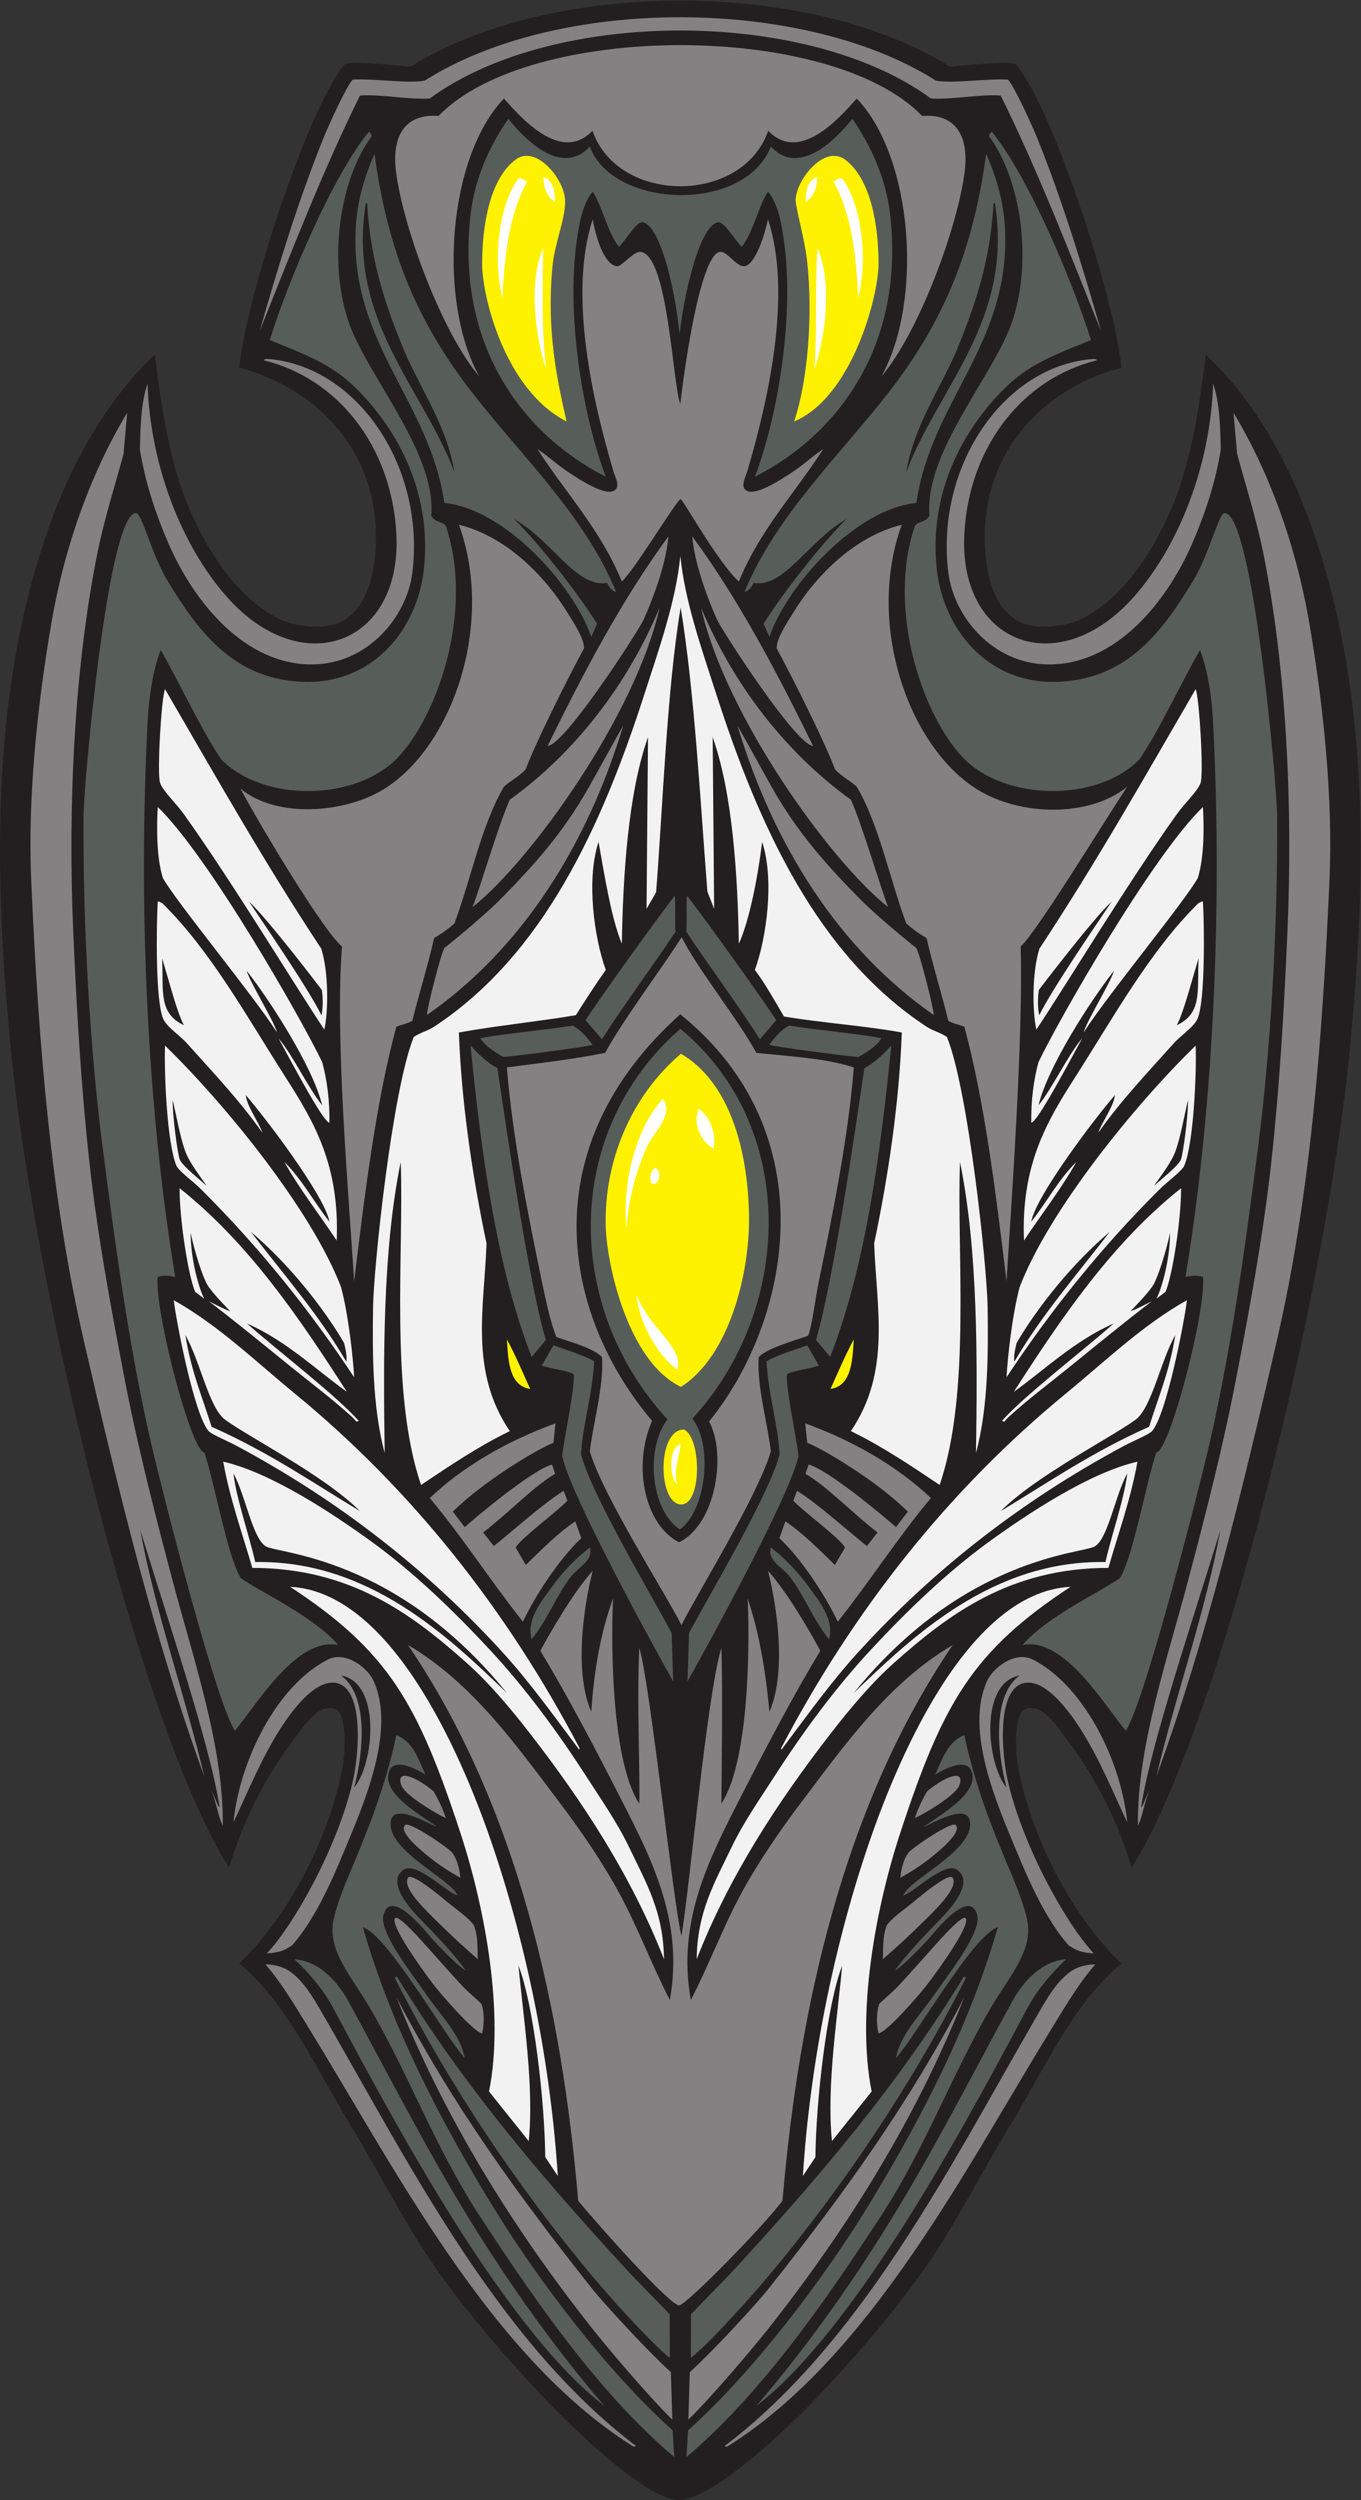
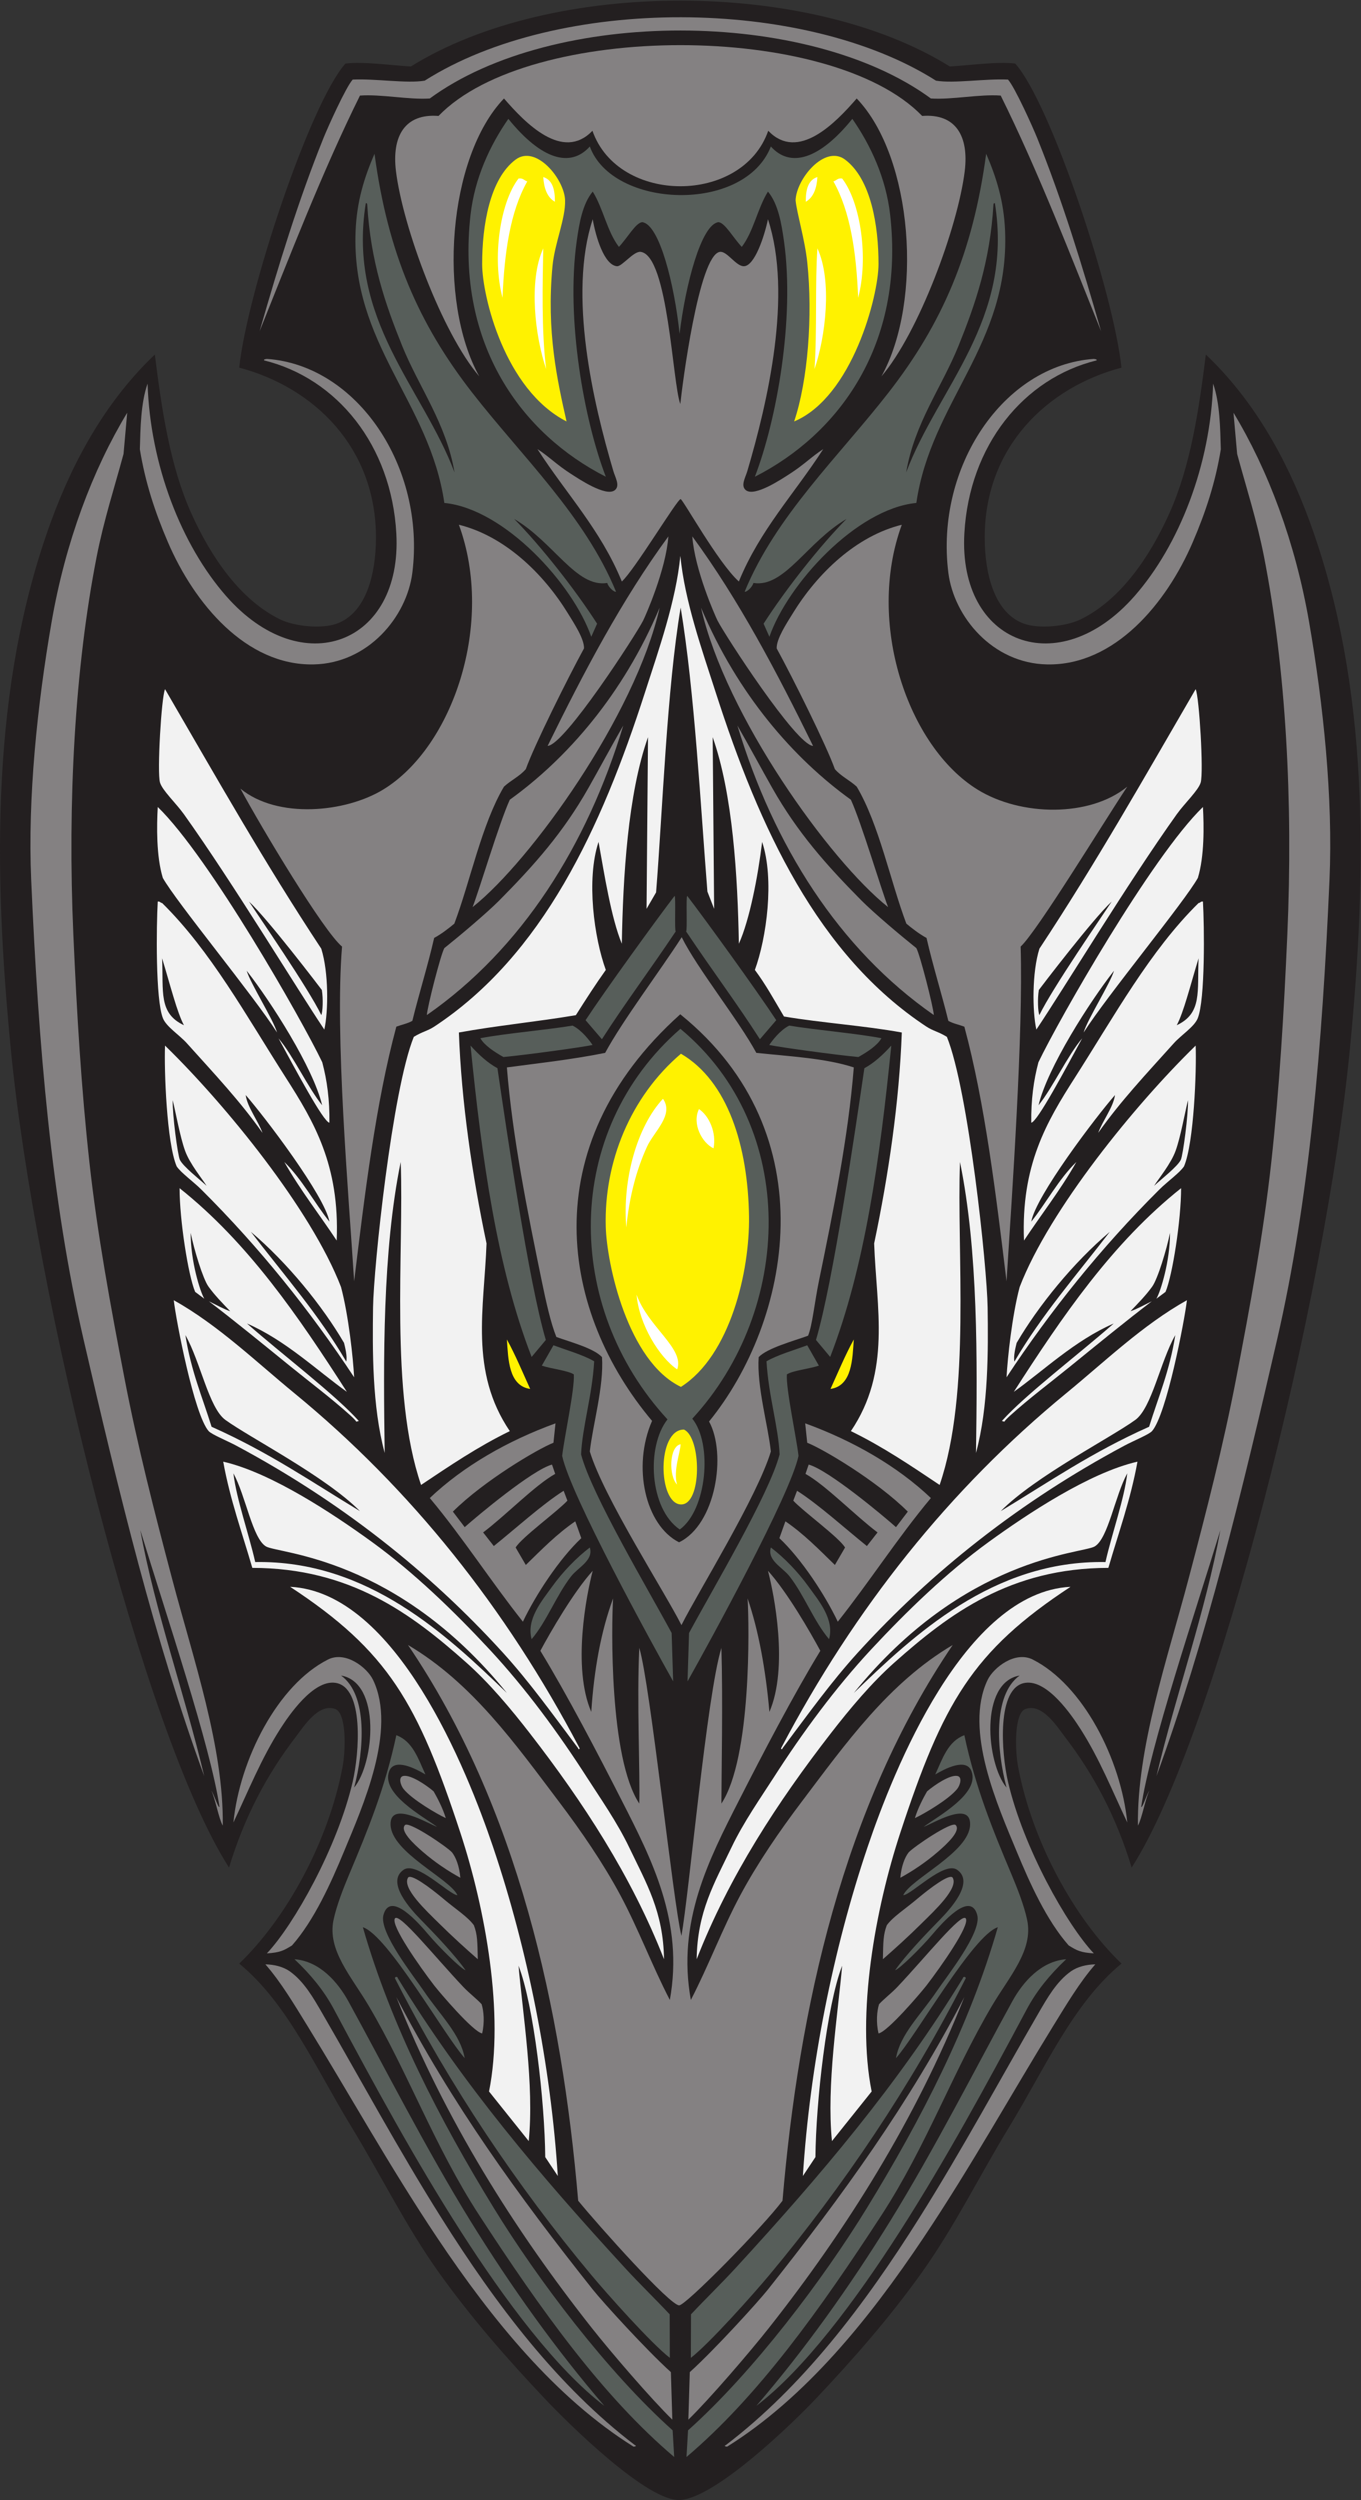
<svg xmlns="http://www.w3.org/2000/svg" viewBox="0 0 448.947 824.627" height="824.627" width="448.947" xml:space="preserve" id="svg2" version="1.1">
  <rect x="0" y="0" width="448.947" height="824.627" fill="#333333" stroke="none" />
  <defs id="defs6" />
  <g transform="matrix(1.333,0,0,-1.333,0,824.627)" id="g10">
    <g transform="scale(0.1)" id="g12">
      <path id="path14" style="fill:#231f20;fill-opacity:1;fill-rule:evenodd;stroke:none" d="m 1347.97,250.938 c -92.13,97.585 -181.31,198.847 -262.8,313.203 -80.64,113.156 -142.807,240.07 -215.998,360 -87.024,142.589 -157.785,305.359 -277.199,403.199 117.91,113.49 220.808,302.6 255.601,486 7.953,41.95 10.258,133.82 -18.004,144 -41.902,15.1 -78.64,-44.25 -97.195,-68.41 -73,-95 -128.051,-200.01 -165.602,-323.99 C 355.781,1893.6 86.41,2974.77 26.633,3591.18 c -42.988,443.29 -49.277,897.29 99.601,1304.58 59.856,163.75 143.129,304.96 256.942,413.18 16.898,-135.62 37.453,-275.37 90,-392.4 49.953,-111.31 122.57,-215.18 219.597,-262.8 36.641,-17.98 103.872,-23.97 140.403,-10.8 72.246,26.06 96.996,120.99 97.191,212.4 0.488,224.41 -154.394,372.51 -338.394,421.2 19.496,184.98 174.652,653.12 262.797,752.4 43.843,5.61 115.972,-4.7 162,-7.2 350.01,218.12 986.3,216.44 1333.62,0 46.04,2.5 118.16,12.81 161.99,7.2 88.15,-99.28 243.3,-567.42 262.82,-752.4 -184.01,-48.69 -338.89,-196.79 -338.4,-421.2 0.19,-91.41 24.94,-186.34 97.18,-212.4 36.53,-13.17 103.77,-7.18 140.41,10.8 97.02,47.62 169.63,151.49 219.59,262.8 52.54,117.03 73.11,256.78 90,392.4 113.81,-108.22 197.09,-249.43 256.94,-413.18 148.88,-407.29 142.6,-861.29 99.61,-1304.58 -59.79,-616.41 -329.14,-1697.58 -540.14,-2026.24 -37.56,123.98 -92.62,228.99 -165.6,323.99 -18.56,24.16 -55.3,83.51 -97.19,68.41 -28.26,-10.18 -25.96,-102.05 -18.01,-144 34.79,-183.4 137.68,-372.51 255.61,-486 -119.42,-97.84 -190.18,-260.61 -277.21,-403.199 -73.2,-119.93 -135.35,-246.844 -216,-360 C 2200.51,449.785 2111.33,348.523 2019.2,250.938 1964.04,192.527 1773.55,7.02 1683.88,0 1603.42,-6.25 1405.19,190.332 1347.97,250.938 v 0" />
      <path id="path16" style="fill:#575e5a;fill-opacity:1;fill-rule:evenodd;stroke:none" d="m 1683.75,3640.44 c -291.37,-253.95 -288.85,-687.9 -31.97,-966.48 -52.83,-67.23 -45.04,-220.97 30.38,-272.45 67.12,48.78 81.71,211.58 30.98,274.22 248.6,269.6 265,720.15 -29.39,964.71 v 0" />
      <path id="path18" style="fill:#fff200;fill-opacity:1;fill-rule:evenodd;stroke:none" d="m 1692.41,2648.83 c -67.24,-0.18 -64.58,-182.82 -7.8,-185.31 53.14,-2.34 51.37,166.1 7.8,185.31 v 0" />
      <path id="path20" style="fill:#fff200;fill-opacity:1;fill-rule:evenodd;stroke:none" d="m 1685.05,3578.8 c 116.04,-67.63 165.89,-228.54 168.47,-402.4 1.99,-135.2 -46.06,-344.17 -168.47,-422.01 -131.75,63.04 -183.55,303.94 -186.05,396.48 -4.3,159.61 60.44,320.88 186.05,427.93 v 0" />
      <path id="path22" style="fill:#848182;fill-opacity:1;fill-rule:evenodd;stroke:none" d="m 1686.28,1395.98 c -20.19,79.8 -77.51,625.59 -104.31,712.56 -6.27,-130.52 2.14,-310.04 0,-385.2 -74.65,112.95 -68.85,440.81 -64.8,507.6 -30,-81.6 -47.15,-176.06 -54,-280.8 -47.54,110.15 -11.74,291.15 3.6,349.2 -47.75,-52.82 -104.47,-151.29 -129.6,-198 66.6,-109.18 142.55,-254.92 201.6,-370.8 73.75,-144.73 154,-300.11 118.8,-493.2 -44.41,85.87 -77.65,175.7 -122.4,259.2 -42.96,80.16 -97.87,159.85 -151.2,230.4 -108.51,143.55 -215.45,294.99 -374.4,388.8 271.33,-399.57 381.14,-901.51 421.2,-1375.205 51.81,-63.183 228.53,-260.937 250.21,-258.855 17.83,1.726 205.43,192.332 255.41,258.855 40.06,473.695 149.86,975.635 421.21,1375.205 -158.97,-93.81 -265.9,-245.25 -374.42,-388.8 -53.32,-70.55 -108.22,-150.24 -151.19,-230.4 -44.74,-83.5 -77.99,-173.33 -122.4,-259.2 -35.2,193.09 45.06,348.47 118.81,493.2 59.04,115.88 135,261.62 201.6,370.8 -25.14,46.71 -81.86,145.18 -129.61,198 15.33,-58.05 51.13,-239.05 3.59,-349.2 -9.18,104.74 -26.89,201.68 -53.98,280.8 4.04,-66.79 9.84,-394.65 -64.8,-507.6 0.13,75.16 3.88,254.68 0,385.2 -36.31,-117.84 -79.75,-606.22 -98.92,-712.56 v 0" />
      <path id="path24" style="fill:#575e5a;fill-opacity:1;fill-rule:evenodd;stroke:none" d="m 1459.57,5823.74 c -47.66,-53.17 -119.58,-33.03 -201.6,68.4 -45.21,-64.94 -83.27,-146.23 -93.6,-237.6 -36.25,-320.5 126.52,-542.18 334.8,-648 -53.76,139.49 -99.14,390.3 -72,583.2 6.07,43.19 14.15,91.79 39.6,122.4 25.83,-41.38 35.61,-98.78 64.8,-136.8 21.15,22.37 41.69,59.8 57.6,61.2 43.12,-5.33 79.99,-156.18 92.53,-276.23 14.49,120.73 53.5,270.95 96.29,276.23 15.92,-1.4 36.44,-38.83 57.6,-61.2 29.2,38.02 38.98,95.42 64.8,136.8 25.45,-30.61 33.54,-79.21 39.61,-122.4 27.13,-192.9 -18.24,-443.71 -72.01,-583.2 208.28,105.82 371.05,327.5 334.8,648 -10.33,91.37 -48.4,172.66 -93.59,237.6 -82.03,-101.43 -153.95,-121.57 -201.6,-68.4 -65.49,-166.91 -392.29,-153.61 -448.03,0 v 0" />
      <path id="path26" style="fill:#fff200;fill-opacity:1;fill-rule:evenodd;stroke:none" d="m 1965.2,5143.34 c 143.92,60.52 208.59,310.6 208.78,388.8 0.26,95.3 -18.53,211.22 -82.79,259.2 -50.39,37.63 -120.88,-48.2 -122.4,-100.8 2.85,-31.08 23.03,-97.08 28.94,-154.03 13.72,-131.73 1.66,-291.36 -32.53,-393.17 z m -563.23,0 c -153.55,78.75 -208.61,310.61 -208.8,388.8 -0.24,95.3 18.55,211.22 82.8,259.2 50.39,37.63 120.87,-48.2 122.4,-100.8 1.32,-45.66 -25.76,-105.77 -31.14,-162.78 -15.32,-162.55 11.88,-282.61 34.74,-384.42 v 0" />
      <path id="path28" style="fill:#f2f2f2;fill-opacity:1;fill-rule:evenodd;stroke:none" d="m 1683.59,4810.63 c -10.9,-112.17 -53.98,-233.53 -87.22,-336.89 -108.44,-337.21 -253.4,-651.11 -522,-828 -15.6,-10.28 -29.78,-12.52 -50.4,-25.2 -53.361,-131.61 -99.458,-570.07 -100.802,-669.6 -1.43,-105.84 -2.344,-244.81 28.801,-360 -3.321,230.08 -5.559,498.86 39.597,720 8.43,-220.64 -27.968,-571.22 50.404,-799.2 70.45,47.15 140.49,94.71 219.6,133.2 -100.3,148.11 -63.33,304.34 -57.6,464.4 -35.44,168.74 -62.15,349.65 -68.4,522 93.34,17.06 195.02,26.85 289.45,42.83 24.84,39.19 48.67,76.31 74.15,111.97 -28.88,78.93 -48.79,223.74 -18,316.8 14.64,-81.62 31.26,-188.04 57.6,-252 2.93,166.1 14.84,369.96 64.8,511.2 l -3.61,-424.8 23.59,40.65 c 16.11,201.96 26.65,502.62 60.8,704.78 34.22,-204.84 50.01,-499.75 66.2,-702.8 l 16.64,-42.63 -3.6,424.8 c 49.96,-141.24 61.86,-345.1 64.81,-511.2 26.5,58.78 47.19,166.09 57.6,252 30.78,-93.06 10.88,-237.87 -18.01,-316.8 26.74,-35.66 48.79,-76.02 72.01,-115.2 94.41,-15.98 198.26,-22.54 291.6,-39.6 -6.25,-172.35 -32.97,-353.26 -68.42,-522 5.75,-160.06 42.72,-316.29 -57.59,-464.4 79.12,-38.49 149.16,-86.05 219.61,-133.2 78.35,227.98 41.97,578.56 50.39,799.2 45.15,-221.14 42.93,-489.92 39.61,-720 31.13,115.19 30.21,254.16 28.78,360 -1.32,99.53 -47.44,537.99 -100.8,669.6 -20.62,12.68 -34.78,14.92 -50.39,25.2 -268.61,176.89 -413.57,490.79 -521.99,828 -33.24,103.36 -76.32,224.72 -87.21,336.89 v 0" />
      <path id="path30" style="fill:#ffffff;fill-opacity:1;fill-rule:evenodd;stroke:none" d="m 1640.57,3467.32 c 28.09,-39.73 -22.25,-80.84 -39.59,-118.8 -27.21,-59.6 -43.72,-125.54 -51.14,-199.61 -9.93,118.64 26.66,249.68 90.73,318.41 v 0" />
      <path id="path32" style="fill:#ffffff;fill-opacity:1;fill-rule:evenodd;stroke:none" d="m 1729.69,3441.9 c 25.47,-17.29 43.69,-58.47 35.99,-97.2 -28.36,13.5 -53.77,60.69 -35.99,97.2 v 0" />
      <path id="path34" style="fill:#ffffff;fill-opacity:1;fill-rule:evenodd;stroke:none" d="m 1575.24,2982.64 c 28.67,-80.25 119.19,-133.43 100.58,-184.96 -44.03,29.39 -94.5,111.62 -100.58,184.96 v 0" />
      <path id="path36" style="fill:#575e5a;fill-opacity:1;fill-rule:evenodd;stroke:none" d="m 1459.57,2356.94 c 9.75,-32.06 -28.89,-48.75 -46.8,-72 -36.42,-47.27 -59.72,-110.67 -97.2,-154.8 -13.61,49.37 25.49,94.89 50.4,129.59 26.49,36.92 60.98,72.54 93.6,97.21 v 0" />
-       <path id="path38" style="fill:#ffffff;fill-opacity:1;fill-rule:evenodd;stroke:none" d="m 1626.79,3292.94 c -13.26,13.19 -25.8,-29.9 -10.8,-36 11.55,-4.71 21.93,24.94 10.8,36 v 0" />
      <path id="path40" style="fill:#ffffff;fill-opacity:1;fill-rule:evenodd;stroke:none" d="m 1684.2,2612.44 c -28.26,-5.14 -29.72,-78.08 -8.79,-99.76 -9.9,34.75 8.48,80.31 8.79,99.76 v 0" />
      <path id="path42" style="fill:#575e5a;fill-opacity:1;fill-rule:evenodd;stroke:none" d="m 1907.6,2356.94 c -9.77,-32.06 28.88,-48.75 46.79,-72 36.43,-47.27 59.71,-110.67 97.21,-154.8 13.6,49.37 -25.51,94.89 -50.41,129.59 -26.48,36.92 -60.98,72.54 -93.59,97.21 v 0" />
      <path id="path44" style="fill:#848182;fill-opacity:1;fill-rule:evenodd;stroke:none" d="m 1686.96,3867.15 c -51.17,-79.97 -147.03,-207.21 -189.41,-286.21 -82.47,-16.71 -171.66,-26.42 -243.18,-36 13.36,-170.42 51.1,-357.84 86.4,-529.2 10.4,-50.5 22.22,-103.94 36,-137.8 34.15,-12.52 91.88,-27.4 112.95,-49.85 4.96,-72.81 -23.11,-168.18 -30.15,-233.55 34.45,-113.61 185.5,-347.63 226.76,-429.62 41.17,81.99 186.81,316.01 221.27,429.62 -7.05,65.37 -35.12,160.74 -30.16,233.55 21.06,22.45 88.11,40.43 122.25,52.96 10.68,26.09 16.31,84.19 26.7,134.69 35.29,171.36 73.04,358.78 86.4,529.2 -69.63,22.76 -157.59,27.2 -241.19,36 -42.4,79.04 -146.95,209.57 -184.64,286.21 z m -3.56,-190.73 c 366.83,-296.19 271.52,-761.58 71.25,-1007.68 44.06,-80.32 16.66,-255.08 -74.26,-298.9 -83.53,42.02 -116.37,187.09 -66.79,300.42 -223.76,265.84 -297.7,676.37 69.8,1006.16 v 0" />
      <path id="path46" style="fill:#fff200;fill-opacity:1;fill-rule:evenodd;stroke:none" d="m 2112.79,2871.74 c -21.27,-38.73 -38.83,-81.17 -57.59,-122.4 53.73,7.71 54.25,74.58 57.59,122.4 z m -858.42,0 c 21.27,-38.73 38.82,-81.17 57.6,-122.4 -53.74,7.71 -54.26,74.58 -57.6,122.4 v 0" />
      <path id="path48" style="fill:#848182;fill-opacity:1;fill-rule:evenodd;stroke:none" d="m 3001.99,5236.94 c -6.36,-201.04 -83.69,-399.37 -194.39,-525.6 -187.95,-214.3 -436.35,-118.64 -421.21,154.8 12.09,218.08 146.68,384.06 327.59,428.4 -0.09,3.5 -4.39,2.8 -7.18,3.6 -223.83,-15.64 -392.87,-267.62 -360,-529.2 13.69,-108.98 109.29,-224.39 244.78,-226.8 166.96,-2.97 294.98,151 360,302.4 32.37,75.32 56.19,148.42 69.47,229.89 -1.54,52.21 -2.05,113.49 -19.06,162.51 z M 2706.8,1352.54 c -66.9,70.89 -174.83,262.66 -212.41,424.8 -16.3,70.37 -29.02,234.86 43.21,244.8 54.74,7.54 114.57,-80.3 136.79,-115.2 47.15,-74.03 78.95,-154.04 115.2,-230.4 -15.82,156.64 -109.75,340.53 -234,403.19 -43.5,21.95 -96.94,-19.83 -111.61,-50.39 -59.43,-123.92 25.84,-313.29 72.02,-424.8 31.71,-76.61 73.39,-169.83 128.59,-232.32 20.74,-12.79 29.43,-17.47 62.21,-19.68 z m -216.02,410.4 c -50.06,60.24 -67.19,260.13 32.4,277.2 -66.89,-48.23 -56.85,-185.23 -32.4,-277.2 z M 1050.95,5986.63 c -44.7,-7.45 -121.102,5.38 -178.177,2.71 -17.113,-19.09 -61.168,-117.12 -72.007,-144 -62.551,-155.09 -111.118,-314.39 -158.391,-478.8 73.477,183.05 155.551,396.01 248.391,583.2 52.41,3.87 119.454,-10.56 172.804,-7.2 306.74,225.16 935.59,223.45 1240.02,0 53.34,-3.36 120.39,11.07 172.8,7.2 92.85,-187.19 174.92,-400.15 248.4,-583.2 -47.27,164.41 -95.84,323.71 -158.4,478.8 -10.84,26.88 -54.89,124.91 -72,144 -57.09,2.67 -133.49,-10.16 -178.18,-2.71 -326.78,207.51 -933.06,210.97 -1265.26,0 z M 2710.47,1325.51 c -22.11,-0.47 -44.36,-5.99 -60.43,-17.37 -35.31,-25.03 -58.44,-65.91 -80.06,-103.2 C 2476.33,1043.37 2381.31,867.098 2275,698.164 2140.2,483.926 1987.25,281.484 1796,135.742 c -5.55,-1.902 -0.24,-3.762 3.59,-3.605 191.43,119.855 348.07,311.054 485.62,516.711 117.62,175.84 221.27,362.262 320.79,523.692 32.81,53.25 66.3,109.55 104.47,152.97 z m -2053.775,0 c 22.106,-0.47 44.36,-5.99 60.418,-17.37 35.325,-25.03 58.446,-65.91 80.059,-103.2 93.648,-161.57 188.683,-337.842 294.988,-506.776 134.81,-214.238 287.76,-416.68 479.01,-562.422 5.54,-1.902 0.22,-3.762 -3.6,-3.605 -191.43,119.855 -348.07,311.054 -485.62,516.711 -117.618,175.84 -221.274,362.262 -320.782,523.692 -32.824,53.25 -66.305,109.55 -104.473,152.97 z m 3.676,27.03 c 66.879,70.89 174.82,262.66 212.402,424.8 16.305,70.37 29.024,234.86 -43.203,244.8 -54.761,7.54 -114.574,-80.3 -136.797,-115.2 -47.148,-74.03 -78.96,-154.04 -115.199,-230.4 15.821,156.64 109.746,340.53 233.996,403.19 43.504,21.95 96.942,-19.83 111.598,-50.39 59.434,-123.92 -25.84,-313.29 -72,-424.8 -31.715,-76.61 -73.41,-169.83 -128.594,-232.32 -20.75,-12.79 -29.445,-17.47 -62.203,-19.68 z m 215.996,410.4 c 50.074,60.24 67.207,260.13 -32.398,277.2 66.91,-48.23 56.867,-185.23 32.398,-277.2 z m -561.597,3402 -9.086,-102.06 c -21.641,-80.25 -48.633,-163.03 -66.512,-254.34 -53.879,-275.13 -72.164,-604.68 -57.602,-936 8.586,-195.34 19.582,-379.25 39.598,-561.6 19.902,-181.23 53.035,-359.03 86.406,-532.8 32.809,-170.85 75.461,-336.62 118.793,-500.4 52.844,-199.69 127.434,-415.8 124.879,-608.85 -9.281,15.11 -19.394,69.77 -28.199,86.18 6.008,-7.65 16.312,-42.1 20.176,-40.35 -22.2,150.8 -131.551,474.2 -196.051,685.42 36.519,-201.08 110.394,-407.03 158.183,-608.85 C 382.91,2126.02 293.281,2496 206.773,2871.74 126.926,3218.55 95.336,3596.11 77.172,4009.34 c -8.891,202.24 15.238,433.84 50.402,637.2 34.199,197.87 101.543,376.88 187.196,518.4 z m 2737.61,0 9.1,-102.06 c 21.65,-80.25 48.62,-163.03 66.51,-254.34 53.89,-275.13 72.17,-604.68 57.6,-936 -8.6,-195.34 -19.57,-379.25 -39.59,-561.6 -19.91,-181.23 -53.05,-359.03 -86.41,-532.8 -32.81,-170.85 -75.47,-336.62 -118.81,-500.4 -52.83,-199.69 -127.42,-415.8 -124.86,-608.85 9.28,15.11 19.39,69.77 28.2,86.18 -6.01,-7.65 -16.33,-42.1 -20.17,-40.35 22.18,150.8 131.54,474.2 196.03,685.42 -36.5,-201.08 -110.39,-407.03 -158.18,-608.85 122.46,334.73 212.09,704.71 298.59,1080.45 79.84,346.81 111.43,724.37 129.59,1137.6 8.91,202.24 -15.23,433.84 -50.39,637.2 -34.2,197.87 -101.54,376.88 -187.21,518.4 z m -2687.208,72 c 6.355,-201.04 83.691,-399.37 194.398,-525.6 187.946,-214.3 436.332,-118.64 421.196,154.8 -12.075,218.08 -146.668,384.06 -327.59,428.4 0.094,3.5 4.402,2.8 7.195,3.6 223.824,-15.64 392.859,-267.62 359.999,-529.2 -13.69,-108.98 -109.3,-224.39 -244.8,-226.8 -166.953,-2.97 -294.968,151 -360,302.4 -32.351,75.32 -56.179,148.42 -69.465,229.89 1.54,52.21 2.047,113.49 19.067,162.51 v 0" />
      <path id="path50" style="fill:#848182;fill-opacity:1;fill-rule:evenodd;stroke:none" d="m 1585.57,5563.03 c -17.52,2.49 -46.32,-36.8 -58.98,-35.55 -31.79,3.12 -52.61,73.71 -59.82,116.26 -61.39,-186.87 1,-453.92 51.17,-623.57 4.63,-15.68 17.1,-35.87 3.6,-46.8 -22,-17.83 -91.07,29.06 -108.77,40.37 -35,22.35 -54.14,42.77 -82.81,61.2 69.99,-108.82 157.14,-200.47 208.81,-327.6 31.08,27.66 137.14,203.89 145.48,203.89 5.39,0 93.35,-158.69 144.15,-203.89 51.66,127.13 138.81,218.78 208.79,327.6 -28.65,-18.43 -47.8,-38.85 -82.8,-61.2 -17.71,-11.31 -86.77,-58.2 -108.76,-40.37 -13.5,10.93 -1.04,31.12 3.59,46.8 50.17,169.65 112.56,436.7 51.17,623.57 -8.53,-41.23 -32.91,-116.32 -59.82,-116.26 -19.59,0.04 -41.43,37.84 -58.97,35.55 -52.46,-6.84 -93.98,-335.42 -98.07,-376.52 -19.6,51.47 -29.78,366.83 -97.96,376.52 z m 646.03,-675.29 c -112.26,-27.64 -208.47,-119.36 -270,-219.6 -14.9,-24.25 -40.55,-62.96 -39.61,-86.4 39.65,-72.44 123.52,-240.94 144.01,-298.8 15.89,-18.14 35.09,-26.18 54,-43.2 55.39,-93.22 83.42,-234.66 122.87,-339.05 10.72,-8.98 31.09,-25.3 49.92,-35.35 16.12,-70.29 36.92,-135.9 54.01,-205.2 11.38,-6.61 26.58,-9.41 39.59,-14.4 51.11,-189.48 78.43,-416.74 104.39,-630 13.93,219.26 41.62,615.37 34.88,828.15 41.22,38.03 204.59,306.47 263.93,395.85 -92.36,-75.91 -263.11,-73.87 -370.8,-7.2 -171.99,106.47 -276.31,412.04 -187.19,655.2 z m -1096.03,0 c 112.26,-27.64 208.47,-119.36 270,-219.6 14.88,-24.25 40.54,-62.96 39.6,-86.4 -39.65,-72.44 -123.52,-240.94 -144,-298.8 -15.9,-18.14 -35.11,-26.18 -54,-43.2 -55.39,-93.22 -83.42,-234.66 -122.89,-339.05 -10.71,-8.98 -31.08,-25.3 -49.91,-35.35 -16.11,-70.29 -36.91,-135.9 -54,-205.2 -11.39,-6.61 -26.593,-9.41 -39.604,-14.4 -51.114,-189.48 -78.438,-416.74 -104.399,-630 -13.906,219.26 -47.922,608.61 -29.918,828.15 -45.902,37.83 -199.535,294.16 -251.511,390.89 92.347,-75.9 260.621,-58.99 353.429,-2.24 172.573,105.51 276.313,412.04 187.203,655.2 z m -50.4,1011.6 c -83.68,6.52 -115.9,-50.54 -105.287,-136.8 17.058,-138.64 114.457,-400.9 206.087,-507.6 -103.85,187.23 -78.06,542.38 61.2,687.6 52.17,-60.23 145.14,-157.03 218.92,-79.88 63.68,-182.7 371.1,-183.32 434.98,0 73.77,-77.15 166.74,19.65 218.93,79.88 139.26,-145.22 165.04,-500.37 61.19,-687.6 91.62,106.7 189.02,368.96 206.1,507.6 10.6,86.26 -21.63,143.32 -105.3,136.8 -225.56,233.73 -971.49,233.49 -1196.82,0 v 0" />
      <path id="path52" style="fill:#575e5a;fill-opacity:1;fill-rule:evenodd;stroke:none" d="m 1864.39,4743.74 c 76.84,-12.45 132.19,100.85 230.4,158.4 -63.4,-64.01 -148.81,-171.35 -205.2,-259.2 l 14.39,-32.4 c 45,129.55 214.38,316.57 363.62,331.2 36.46,251.63 230.99,391.79 219.59,673.2 -2.97,73.4 -21.64,132.62 -46.8,190.8 -32.93,-245.56 -109.24,-420.63 -241.19,-590.4 -122.23,-157.23 -279.82,-305.82 -356.41,-493.2 4.63,-1.84 19.38,11.65 21.6,21.6 z m -361.62,0 c -76.84,-12.45 -132.2,100.85 -230.4,158.4 63.39,-64.01 148.81,-171.35 205.2,-259.2 l -14.4,-32.4 c -45.01,129.55 -214.37,316.57 -363.6,331.2 -36.47,251.63 -231,391.79 -219.597,673.2 2.972,73.4 21.632,132.62 46.797,190.8 32.925,-245.56 109.24,-420.63 241.2,-590.4 122.21,-157.23 279.82,-305.82 356.4,-493.2 -4.64,-1.84 -19.37,11.65 -21.6,21.6 z m -378,273.6 c -20.63,121.86 -88.12,210.53 -129.602,313.2 -41.578,102.91 -78.035,208.54 -86.398,349.2 -0.2,2.19 -0.532,4.26 -3.598,3.6 -46.332,-289.26 140.298,-455.89 219.598,-666 z m 1117.63,0 c 20.63,121.86 88.11,210.53 129.59,313.2 41.58,102.91 78.03,208.54 86.39,349.2 0.21,2.19 0.55,4.26 3.61,3.6 46.33,-289.26 -140.31,-455.89 -219.59,-666 v 0" />
      <path id="path54" style="fill:#ffffff;fill-opacity:1;fill-rule:evenodd;stroke:none" d="m 2062.4,5737.34 c 42.05,-74.34 56.74,-176.05 61.19,-288 25.86,97.24 6.72,234.98 -39.61,295.2 -11.3,1.72 -14.06,-5.13 -21.58,-7.2 z m -718.03,-165.6 c -1.6,-83.31 -4.75,-204.56 7.2,-298.8 -27.1,79.25 -44.34,217.91 -7.2,298.8 z m -39.6,165.6 c -42.06,-74.34 -56.75,-176.05 -61.2,-288 -25.86,97.24 -6.72,234.98 39.6,295.2 11.32,1.72 14.07,-5.13 21.6,-7.2 z m 39.6,10.8 c 22.91,-7.09 29.03,-30.96 28.8,-61.2 -18.99,11.01 -27.08,32.92 -28.8,61.2 z m 678.42,-176.4 c -6.09,-83.31 -0.52,-204.56 -7.2,-298.8 27.11,79.25 44.33,217.91 7.2,298.8 z m 0,176.4 c -22.91,-7.09 -29.04,-30.96 -28.81,-61.2 19.01,11.01 27.09,32.92 28.81,61.2 v 0" />
-       <path id="path56" style="fill:#575e5a;fill-opacity:1;fill-rule:evenodd;stroke:none" d="m 2454.79,5859.74 c -3.05,0.66 -3.38,-1.41 -3.6,-3.6 -3.49,-0.1 -2.79,-4.41 -3.59,-7.2 78.2,-106.34 108.57,-304.02 57.6,-457.2 -44.26,-133 -218.4,-324.28 -205.2,-481.49 -7.95,-16.64 -27.03,-13.29 -36.02,-25.21 -69.82,-206.47 17.93,-467.03 118.81,-573.3 102.42,-107.91 333.26,-111.86 437.6,-3.82 51.07,76.62 103.2,190.2 149.2,270.22 20.02,-53.73 29.22,-118.16 32.4,-180 23.81,-464.04 -0.06,-961.01 -68.4,-1371.6 15.08,2.33 24.79,5.52 43.21,0 8.94,-82.86 -83.83,-435.24 -115.39,-434.24 -25.75,-77.2 -56.68,-255.87 -89.83,-310.96 -44.76,-32.04 -182.38,-96.1 -241.19,-165.6 101.99,20.55 200.55,-145.73 255.61,-212.4 49.9,80.48 178.86,592.29 201.6,687.6 57.38,240.74 93.94,510.63 125.99,759.6 30.49,236.86 48.6,540.19 46.8,817.2 -0.51,76.6 -60.43,748.28 -129.61,748.8 -15.49,0.11 -37.71,-101.48 -79.2,-169.2 -75.62,-123.49 -164.2,-247.36 -345.58,-248.4 -161.47,-0.93 -272.07,128.35 -288.01,280.86 -20.49,196.14 72.81,355.27 176.4,453.54 60.81,57.68 135.08,82.19 205.2,111.6 -44.51,142.42 -152.95,401.52 -244.8,514.8 z m -1542.423,0 c 3.063,0.66 3.395,-1.41 3.602,-3.6 3.5,-0.1 2.793,-4.41 3.597,-7.2 -78.211,-106.34 -108.574,-304.02 -57.593,-457.2 44.257,-133 218.377,-324.28 205.197,-481.49 7.94,-16.64 27.01,-13.29 36,-25.21 69.84,-206.47 -17.93,-467.03 -118.799,-573.3 -102.43,-107.91 -333.258,-111.86 -437.598,-3.82 -51.07,76.62 -103.214,190.2 -149.199,270.22 -20.019,-53.73 -29.23,-118.16 -32.402,-180 -23.805,-464.04 0.055,-961.01 68.398,-1371.6 -15.09,2.33 -24.781,5.52 -43.199,0 -8.953,-82.86 83.824,-435.24 115.375,-434.24 25.738,-77.2 56.695,-255.87 89.824,-310.96 44.762,-32.04 182.391,-96.1 241.203,-165.6 -102.003,20.55 -200.558,-145.73 -255.605,-212.4 -49.898,80.48 -178.871,592.29 -201.598,687.6 -57.39,240.74 -93.945,510.63 -126,759.6 -30.5,236.86 -48.609,540.19 -46.797,817.2 0.497,76.6 60.418,748.28 129.594,748.8 15.496,0.11 37.727,-101.48 79.203,-169.2 75.629,-123.49 164.211,-247.36 345.598,-248.4 161.465,-0.93 272.072,128.35 288.002,280.86 20.48,196.14 -72.807,355.27 -176.397,453.54 -60.808,57.68 -135.097,82.19 -205.199,111.6 44.516,142.42 152.938,401.52 244.793,514.8 v 0" />
      <path id="path58" style="fill:#f2f2f2;fill-opacity:1;fill-rule:evenodd;stroke:none" d="m 2958.79,4480.94 c -128.97,-221.85 -245.16,-427.83 -386.64,-642.22 -18.44,-58.26 -17.64,-154.84 -7.58,-200.16 69.08,102.94 225.98,362.6 347.42,532.78 19.67,27.55 53.58,59.03 59.3,78.66 7.36,25.35 -3.42,210.44 -12.5,230.94 z m -2550.415,0 c 128.965,-221.85 245.156,-427.83 386.645,-642.22 18.425,-58.26 17.621,-154.84 7.57,-200.16 -69.09,102.94 -225.969,362.6 -347.418,532.78 -19.668,27.55 -53.578,59.03 -59.293,78.66 -7.367,25.35 3.406,210.44 12.496,230.94 z M 795.09,3674.43 c 3.543,7.53 5.023,39.93 1.355,62.12 -4.82,6.47 -135.261,177.69 -180.312,218.79 19.691,-30.12 147.273,-214.93 178.957,-280.91 z m -105.918,-57.49 c 35.855,-42.03 73.508,-123.14 108,-165.6 -22.328,93.45 -126.547,255.92 -186.746,332.82 9.301,-31.5 66.105,-121.05 75.144,-152.82 -57.441,90.56 -249.371,322.76 -282.683,382.59 -16.344,53.51 -15.071,129.03 -12.516,175.41 126.149,-121.89 356.586,-526.02 407.094,-631.7 11.808,-44.3 18.488,-93.4 17.707,-149.5 -14.934,1.29 -86.621,136.58 -126,208.8 z m -298.801,338.4 c 5.817,1.01 6.199,-3.4 10.797,-3.6 120.215,-118.3 207.68,-278.24 306.004,-432.01 69.762,-109.08 133.703,-216.85 126.004,-403.19 -43.047,64.95 -90.594,125.41 -129.606,194.4 43.543,-42.06 76.176,-103.82 111.602,-147.6 -11.246,63.62 -160.16,259.55 -207.199,313.19 4.074,-30.03 30.621,-63.4 41.597,-93.59 -55.422,78.62 -118.121,144.93 -186.832,221.42 -19.183,21.35 -50.769,40.84 -59.414,61.93 -18.832,45.93 -16.359,230 -12.953,289.05 z m 64.801,-306 c -17.102,32.03 -32.992,96.31 -54.004,165.6 3.473,-82.44 -9.203,-135.97 54.004,-165.6 z m -46.797,-50.4 c 146.977,-143.08 361.102,-404.1 435.594,-597.6 18.937,-71.96 29.836,-175.7 32.398,-223.2 -109.148,165.34 -233.726,320.71 -377.992,464.4 -20.527,20.44 -50.937,41.89 -61.203,57.6 -24.668,57.58 -31.234,238.66 -28.797,298.8 z m 448.461,-781.89 c 3.148,12.34 -3.277,37.01 -5.496,46.22 -52.942,90.64 -139.152,197.59 -230.574,274.87 80.23,-104.58 167.922,-204.45 236.07,-321.09 z M 511.27,3251.86 c -11.075,17.75 -41.79,54.66 -53.399,87.08 -12.363,34.53 -22.578,92.76 -30.535,124.86 -1.027,-35.04 12.504,-136.63 17.723,-147.41 8.168,-16.86 48.894,-48.43 66.211,-64.53 z m 99.863,-340.59 C 696.754,2835.85 829.719,2735.2 887.961,2670 l -6.199,-1.69 c -1.707,2.97 -7.211,8.65 -14.262,15.02 -47.008,42.53 -98.832,81.2 -148.047,121.2 -68.769,55.89 -140.426,114.42 -202.562,161.71 21.035,-10.27 37.664,-19.64 52.781,-24.63 -22.461,23.37 -37.719,39.03 -53.449,60.5 -14.188,19.35 -36.125,92.82 -44.399,133.45 -0.258,-69.65 23.348,-145.52 33.746,-163.02 l -22.625,16.94 c -17.183,40.41 -38.566,177.65 -38.574,256.66 170.418,-135.59 294.359,-317.64 414.004,-504 -73.59,52.42 -151.105,127.26 -247.242,169.13 z m 2144.907,0 C 2670.41,2835.85 2537.44,2735.2 2479.2,2670 l 6.19,-1.69 c 1.72,2.97 7.23,8.65 14.28,15.02 46.99,42.53 98.83,81.2 148.04,121.2 68.75,55.89 140.42,114.42 202.56,161.71 -21.03,-10.27 -37.67,-19.64 -52.79,-24.63 22.46,23.37 37.73,39.03 53.46,60.5 14.18,19.35 36.13,92.82 44.39,133.45 0.26,-69.65 -23.34,-145.52 -33.75,-163.02 l 22.64,16.94 c 17.19,40.41 38.55,177.65 38.57,256.66 -170.43,-135.59 -294.35,-317.64 -414,-504 73.57,52.42 151.09,127.26 247.25,169.13 z m 202.75,687.67 c -146.99,-143.08 -361.11,-404.1 -435.61,-597.6 -18.92,-71.96 -29.82,-175.7 -32.4,-223.2 109.16,165.34 233.73,320.71 378.01,464.4 20.53,20.44 50.94,41.89 61.19,57.6 24.67,57.58 31.25,238.66 28.81,298.8 z m -448.48,-781.89 c -3.14,12.34 3.28,37.01 5.51,46.22 52.95,90.64 139.16,197.59 230.57,274.87 -80.22,-104.58 -167.91,-204.45 -236.08,-321.09 z m 345.59,434.81 c 11.07,17.75 41.78,54.66 53.4,87.08 12.36,34.53 22.58,92.76 30.52,124.86 1.04,-35.04 -12.5,-136.63 -17.71,-147.41 -8.18,-16.86 -48.91,-48.43 -66.21,-64.53 z m 120.9,703.48 c -5.82,1.01 -6.21,-3.4 -10.8,-3.6 -120.22,-118.3 -207.7,-278.24 -306.02,-432.01 -69.75,-109.08 -133.69,-216.85 -126,-403.19 43.05,64.95 90.59,125.41 129.61,194.4 -43.55,-42.06 -76.17,-103.82 -111.6,-147.6 11.25,63.62 160.16,259.55 207.19,313.19 -4.06,-30.03 -30.63,-63.4 -41.58,-93.59 55.41,78.62 118.1,144.93 186.81,221.42 19.2,21.35 50.79,40.84 59.42,61.93 18.85,45.93 16.37,230 12.97,289.05 z m -64.81,-306 c 17.09,32.03 32.99,96.31 54.01,165.6 -3.48,-82.44 9.2,-135.97 -54.01,-165.6 z m -234,-32.4 c -35.86,-42.03 -73.52,-123.14 -108.01,-165.6 22.32,93.45 126.54,255.92 186.76,332.82 -9.3,-31.5 -66.11,-121.05 -75.16,-152.82 57.44,90.56 249.38,322.76 282.7,382.59 16.33,53.51 15.06,129.03 12.52,175.41 -126.16,-121.89 -356.6,-526.02 -407.11,-631.7 -11.8,-44.3 -18.48,-93.4 -17.7,-149.5 14.92,1.29 86.62,136.58 126,208.8 z m -105.92,57.49 c -3.53,7.53 -5.02,39.93 -1.35,62.12 4.81,6.47 135.26,177.69 180.32,218.79 -19.71,-30.12 -147.29,-214.93 -178.97,-280.91 v 0" />
      <path id="path60" style="fill:#f2f2f2;fill-opacity:1;fill-rule:evenodd;stroke:none" d="m 2937.19,2968.93 c -109.85,-61.57 -202.35,-151.2 -298.81,-230.39 -288.3,-236.72 -523.32,-531.53 -705.59,-878.4 0.69,-4.09 3.62,-2 3.6,0 64.18,85.54 120.56,164.41 187.2,237.6 181.49,199.3 399.73,372.55 658.79,511.19 22.33,11.95 61.21,27.84 68.4,36.01 36.02,40.88 80.63,273.66 86.41,323.99 z m -2507.217,0 c 109.847,-61.57 202.351,-151.2 298.797,-230.39 288.3,-236.72 523.34,-531.53 705.6,-878.4 -0.69,-4.09 -3.61,-2 -3.6,0 -64.17,85.54 -120.56,164.41 -187.2,237.6 -181.49,199.3 -399.722,372.55 -658.8,511.19 -22.313,11.95 -61.2,27.84 -68.403,36.01 -35.996,40.88 -80.621,273.66 -86.394,323.99 z m 93.597,-313.19 c 142.692,-63.65 245.922,-135.47 367.196,-208.8 -85.399,86.11 -270.532,180.66 -332.813,225.56 -41.117,29.65 -61.824,144.25 -99.183,210.04 13.89,-88.53 41.722,-152.68 64.8,-226.8 z m 1119.6,-1317.6 c -80.39,206 -201.41,390.45 -331.2,558 -48.84,63.05 -101.62,125.93 -158.4,176.4 -135.49,120.43 -286.718,233.69 -529.199,234 -25.039,86.57 -54.941,168.26 -71.996,262.8 119.496,-27.17 275.219,-131.36 367.191,-198 104.384,-75.62 204.224,-172.48 291.604,-266.4 88.28,-94.9 169.87,-205.56 241.2,-316.8 32.69,-50.99 74.49,-110.37 104.4,-172.8 43.19,-90.18 84.77,-159.58 86.4,-277.2 z m -1011.6,982.8 c 278.828,5.04 476.27,-182.78 622.8,-324 -272.807,337.09 -564.714,344.58 -595.897,362.5 -33.692,19.36 -50.422,125.72 -80.899,181.1 7.543,-64.18 37.985,-148.8 53.996,-219.6 z m 1092.41,-982.8 c 80.4,206 201.41,390.45 331.22,558 48.84,63.05 101.62,125.93 158.39,176.4 135.49,120.43 286.72,233.69 529.2,234 25.04,86.57 54.94,168.26 72,262.8 -119.5,-27.17 -275.22,-131.36 -367.19,-198 -104.38,-75.62 -204.24,-172.48 -291.6,-266.4 -88.29,-94.9 -169.89,-205.56 -241.21,-316.8 -32.7,-50.99 -74.5,-110.37 -104.4,-172.8 -43.2,-90.18 -84.76,-159.58 -86.41,-277.2 z m 1011.61,982.8 c -278.83,5.04 -476.27,-182.78 -622.8,-324 272.82,337.09 564.71,344.58 595.9,362.5 33.69,19.36 50.41,125.72 80.9,181.1 -7.54,-64.18 -37.99,-148.8 -54,-219.6 z m 108,334.8 c -142.69,-63.65 -245.93,-135.47 -367.2,-208.8 85.41,86.11 270.54,180.66 332.81,225.56 41.13,29.65 61.84,144.25 99.18,210.04 -13.89,-88.53 -41.72,-152.68 -64.79,-226.8 v 0" />
      <path id="path62" style="fill:#848182;fill-opacity:1;fill-rule:evenodd;stroke:none" d="m 1824.79,4390.94 c 89.53,-296.87 251.07,-552.92 486.01,-716.4 -0.66,18.34 -34.14,149.72 -43.2,165.6 -38.83,31.07 -105.67,87.31 -136.8,118.8 -86.42,87.34 -157.54,167.63 -219.61,277.2 -28.28,49.93 -54.59,99.5 -86.4,154.8 z m -282.42,0 c -89.53,-296.87 -251.08,-552.92 -486,-716.4 0.66,18.34 34.12,149.72 43.2,165.6 38.81,31.07 105.65,87.31 136.8,118.8 86.41,87.34 157.52,167.63 219.6,277.2 28.29,49.93 54.59,99.5 86.4,154.8 z m 90,291.6 c -60.01,-265.63 -318.23,-626.29 -462.89,-740.94 17.59,45.23 65.74,208.07 92.09,265.74 140.52,101.18 280.14,259.59 370.8,475.2 z m 21.6,176.4 c -5.88,-82.1 -56.34,-196.19 -62.48,-208.39 -16.9,-33.61 -194.54,-308.42 -236.32,-310.01 89.65,182.75 183.52,361.28 298.8,518.4 z m 59.21,0 c 5.9,-82.1 56.35,-196.19 62.48,-208.39 16.92,-33.61 194.55,-308.42 236.33,-310.01 -89.65,182.75 -183.51,361.28 -298.81,518.4 z m 21.61,-176.4 c 60.01,-265.63 318.24,-626.29 462.89,-740.94 -17.6,45.23 -65.75,208.07 -92.09,265.74 -140.53,101.18 -280.14,259.59 -370.8,475.2 v 0" />
      <path id="path64" style="fill:#848182;fill-opacity:1;fill-rule:evenodd;stroke:none" d="m 1997.6,2616.14 c 39.47,-15.5 172.71,-94.55 248.86,-170.42 l -29.27,-38.38 c -29.89,26.68 -167.07,141.58 -216,154.8 l -7.93,-23 c 50.26,-28.14 121.76,-102.2 178.32,-144.9 l -26.38,-33.7 c -53.64,43.13 -119.81,103.13 -172.8,136.8 l -9.31,-24.48 c 23.9,-26.16 112.96,-90.74 128.1,-115.92 l -25.19,-43.2 c -40.34,39.33 -76.82,76.79 -122.41,108 l -14.9,-41.67 c 54.2,-51.05 112.74,-139.82 144.49,-206.73 79.16,99.65 148.95,208.66 230.41,306 -83.08,78.91 -192.26,141.64 -311.07,184.84 l 5.08,-48.04 z m -628.03,0 c -39.48,-15.5 -172.73,-94.55 -248.87,-170.42 l 29.26,-38.38 c 29.89,26.68 167.09,141.58 216.01,154.8 l 7.94,-23 c -50.27,-28.14 -121.78,-102.2 -178.34,-144.9 l 26.4,-33.7 c 53.64,43.13 119.8,103.13 172.8,136.8 l 9.3,-24.48 c -23.9,-26.16 -112.96,-90.74 -128.1,-115.92 l 25.2,-43.2 c 40.32,39.33 76.81,76.79 122.4,108 l 14.9,-41.67 c -54.21,-51.05 -112.73,-139.82 -144.5,-206.73 -79.15,99.65 -148.93,208.66 -230.4,306 83.09,78.91 192.26,141.64 311.07,184.84 l -5.07,-48.04 v 0" />
      <path id="path66" style="fill:#848182;fill-opacity:1;fill-rule:evenodd;stroke:none" d="m 2390,1438.93 c -10.25,16.28 -99.18,-95.27 -169.2,-169.2 -15.59,-16.44 -32.44,-28.72 -45.53,-42.96 -5.19,-16.76 -7.73,-44.46 -1.29,-72.23 22.27,3.61 105.96,102.11 118.81,118.8 36.16,46.99 107.72,148.89 97.21,165.59 z m -1412.832,0 c 10.242,16.28 99.162,-95.27 169.202,-169.2 15.58,-16.44 32.43,-28.72 45.51,-42.96 5.19,-16.76 7.74,-44.46 1.29,-72.23 -22.27,3.61 -105.96,102.11 -118.8,118.8 -36.15,46.99 -107.71,148.89 -97.202,165.59 z m 205.202,-100.79 c -29.76,26.11 -62.44,55.52 -97.2,90 -30.19,29.95 -90.451,85.75 -75.6,111.59 6.54,11.4 53.89,-23.53 90,-53.99 27.52,-23.21 58.3,-42.88 73.09,-63.49 8.94,-23.36 8.79,-40.88 9.71,-84.11 z m -180.21,331.95 c 9.59,10.29 103.45,-53.38 116.54,-67.66 9.42,-12.34 18.04,-33.8 20.47,-62.7 -29.68,16.21 -62.56,37.84 -93.6,64.81 -21.46,18.64 -56.769,51.2 -43.41,65.55 z m 101.01,17.25 c -21.46,9.89 -84.14,46.3 -104.772,72.38 -6.945,8.76 -13.828,29.86 0.372,32.02 17.89,2.71 54.19,-21.13 74.28,-38.2 9.86,-17.27 22.5,-41.37 30.12,-66.2 z m 1160.81,0 c 21.47,9.89 84.15,46.3 104.77,72.38 6.95,8.76 13.85,29.86 -0.35,32.02 -17.89,2.71 -54.2,-21.13 -74.28,-38.2 -9.88,-17.27 -22.52,-41.37 -30.14,-66.2 z M 2365,1670.09 c -9.59,10.29 -103.46,-53.38 -116.54,-67.66 -9.42,-12.34 -18.05,-33.8 -20.47,-62.7 29.69,16.21 62.56,37.84 93.61,64.81 21.45,18.64 56.76,51.2 43.4,65.55 z m -180.21,-331.95 c 29.76,26.11 62.44,55.52 97.2,90 30.2,29.95 90.45,85.75 75.61,111.59 -6.55,11.4 -53.89,-23.53 -90,-53.99 -27.54,-23.21 -58.3,-42.88 -73.11,-63.49 -8.92,-23.36 -8.79,-40.88 -9.7,-84.11 v 0" />
      <path id="path68" style="fill:#f2f2f2;fill-opacity:1;fill-rule:evenodd;stroke:none" d="m 2649.18,2259.73 c -262.44,-13.31 -437.83,-453.06 -502.4,-644.47 -85.39,-253.18 -142.64,-540.96 -159.98,-813.522 l 31.09,46.778 c 1.11,135.332 28.2,375.894 66.09,473.554 -10.25,-118.1 -39.14,-295.36 -25.19,-433.933 l 98.2,122.723 c -38.18,191.62 8.95,451.6 71,640.48 105.19,320.14 177.75,448.61 421.19,608.39 z m -1931.207,0 c 262.457,-13.31 437.827,-453.06 502.397,-644.47 85.41,-253.18 142.66,-540.96 160,-813.522 l -31.1,46.778 c -1.11,135.332 -28.2,375.894 -66.1,473.554 10.26,-118.1 39.14,-295.36 25.2,-433.933 l -98.19,122.723 c 38.18,191.62 -8.96,451.6 -71.01,640.48 -105.19,320.14 -177.76,448.61 -421.197,608.39 v 0" />
      <path id="path70" style="fill:#575e5a;fill-opacity:1;fill-rule:evenodd;stroke:none" d="m 2390,1291.34 c -0.9,4.53 -7.17,3.63 -7.21,0 -161.19,-263.71 -353.06,-489.203 -561.6,-716.399 -35.41,-38.586 -75.8,-77.707 -111.23,-115.5 l -0.37,-107.703 c 46.19,35.723 154.61,157.528 194.39,205.203 182.5,218.704 350.55,468.049 486.02,734.399 z m -1412.832,0 c 0.891,4.53 7.156,3.63 7.203,0 161.189,-263.71 353.049,-489.203 561.599,-716.399 35.41,-38.586 75.79,-77.707 111.22,-115.5 l 0.38,-107.703 c -46.19,35.723 -154.62,157.528 -194.4,205.203 -182.49,218.704 -350.54,468.049 -486.002,734.399 v 0" />
      <path id="path72" style="fill:#848182;fill-opacity:1;fill-rule:evenodd;stroke:none" d="M 2386.39,1244.54 C 2249.18,980.422 2085.63,754.199 1900.39,520.938 1875.61,489.727 1766.74,370.195 1706.97,316.418 L 1703.4,198.77 c 51.97,50.656 151.17,165.886 200.58,228.574 188.44,239.011 361.06,511.433 482.41,817.196 z m -1405.624,0 C 1117.97,980.422 1281.52,754.199 1466.77,520.938 c 24.79,-31.211 133.66,-150.743 193.41,-204.52 l 3.58,-117.648 c -51.98,50.656 -151.18,165.886 -200.59,228.574 -188.44,239.011 -361.04,511.433 -482.404,817.196 v 0" />
      <path id="path74" style="fill:#575e5a;fill-opacity:1;fill-rule:evenodd;stroke:none" d="m 1131.97,1496.54 c -20.76,1.5 -101.17,85.32 -133.353,62.89 -44.754,-31.18 19.273,-99.51 43.353,-124.09 37.64,-38.43 84.45,-87.8 110.13,-124.46 -11.21,3.38 -64.6,56.05 -91.28,87.54 -23.8,28.06 -94.965,110.68 -111.918,49.3 -11.847,-42.86 75.198,-151.66 100.268,-188.79 39.32,-58.23 90.36,-106.21 100.79,-165.59 -51.28,57.66 -190.347,303.87 -251.987,324 C 967.125,1175.12 1088.45,940.371 1221.97,722.539 1329.52,547.07 1502.2,317.578 1664.52,172.402 l 3.84,-66.015 c -178.68,151.511 -332,367.011 -482.39,598.156 -111.01,170.613 -175.29,351.957 -273.603,518.397 -42.793,72.45 -102.722,137.5 -87.074,212.09 7.691,36.67 25.023,80.29 39.285,114.21 45.992,109.37 88.402,212.75 116.188,343.3 41.004,-15.4 54.144,-58.65 72.004,-97.2 -22.76,13.44 -77.422,42.88 -90,7.2 -19.454,-55.2 82.88,-110.28 118.8,-136.8 -20.71,6.76 -116.691,66.74 -115.078,5.33 1.813,-68.75 147.678,-134.19 165.478,-174.53 z m 1103.23,0 c 20.76,1.5 101.17,85.32 133.34,62.89 44.76,-31.18 -19.28,-99.51 -43.34,-124.09 -37.64,-38.43 -84.46,-87.8 -110.14,-124.46 11.21,3.38 64.59,56.05 91.29,87.54 23.79,28.06 94.96,110.68 111.91,49.3 11.84,-42.86 -75.19,-151.66 -100.27,-188.79 -39.32,-58.23 -90.35,-106.21 -100.8,-165.59 51.29,57.66 190.35,303.87 251.99,324 C 2400.04,1175.12 2278.71,940.371 2145.2,722.539 2037.64,547.07 1864.96,317.578 1702.64,172.402 l -3.84,-66.015 c 178.68,151.511 332,367.011 482.39,598.156 111.02,170.613 175.29,351.957 273.6,518.397 42.79,72.45 102.73,137.5 87.09,212.09 -7.7,36.67 -25.04,80.29 -39.3,114.21 -46,109.37 -88.4,212.75 -116.19,343.3 -41,-15.4 -54.14,-58.65 -72,-97.2 22.76,13.44 77.43,42.88 90,7.2 19.46,-55.2 -82.89,-110.28 -118.8,-136.8 20.7,6.76 116.7,66.74 115.07,5.33 -1.81,-68.75 -147.67,-134.19 -165.46,-174.53 v 0" />
      <path id="path76" style="fill:#575e5a;fill-opacity:1;fill-rule:evenodd;stroke:none" d="m 728.77,1338.14 c 62.152,-4.77 107.066,-56.37 133.203,-103.89 86.168,-156.72 193.767,-368.43 302.457,-544.223 101.2,-163.679 211.85,-318.66 331.14,-457.089 -118,89.855 -245.11,259.835 -354.51,430.488 -113.5,177.043 -215.435,364.724 -314.458,550.354 -25.086,47.03 -57.852,86.57 -97.832,124.36 z m 1909.61,0 c -62.15,-4.77 -107.05,-56.37 -133.18,-103.89 -86.18,-156.72 -193.77,-368.43 -302.47,-544.223 -101.21,-163.679 -211.85,-318.66 -331.13,-457.089 117.99,89.855 245.1,259.835 354.49,430.488 113.5,177.043 215.45,364.724 314.46,550.354 25.09,47.03 57.85,86.57 97.83,124.36 v 0" />
      <path id="path78" style="fill:#575e5a;fill-opacity:1;fill-rule:evenodd;stroke:none" d="m 1470.37,2817.74 c -4.73,-84.11 -29.61,-163.49 -32.4,-230.4 25.45,-98.47 166.75,-335.26 224.08,-441.89 l 3.77,-119.71 c -54.65,97.19 -254.97,462.69 -274.65,558 4.99,44.97 31.35,165.69 28.79,201.6 -14.77,9.61 -55.83,13.72 -79.19,21.6 l 28.8,50.4 c 33.35,-12.31 73.3,-23.69 100.8,-39.6 z m 433.24,782.69 c 27.52,-5.78 161.57,-24.24 220.53,-29.77 22.97,12.82 47.6,29.26 57.09,46.57 -59.63,11.58 -169.12,21.11 -228.18,31.19 -23.11,-11.41 -43.11,-38.5 -49.44,-47.99 z m -205.85,281.09 c 67.3,-100.56 124.39,-175.97 182.71,-266.83 10.68,12.61 28.61,33.06 40.43,47.11 -46.51,71 -176.94,251.16 -220.22,307.5 -3.59,0 0.69,-87.78 -2.92,-87.78 z m -25.56,0 c -67.29,-100.56 -124.39,-175.97 -182.71,-266.83 -10.68,12.61 -28.62,33.06 -40.42,47.11 46.49,71 176.91,251.16 220.21,307.5 3.59,0 -0.68,-87.78 2.92,-87.78 z m -205.85,-281.09 c -27.53,-5.78 -161.56,-24.24 -220.53,-29.77 -22.96,12.82 -47.6,29.26 -57.09,46.57 59.63,11.58 169.12,21.11 228.18,31.19 23.11,-11.41 43.11,-38.5 49.44,-47.99 z m -301.98,-1.49 c 20.57,-22.74 42.24,-42.73 66.59,-55.98 22.9,-155.51 77.3,-529.24 119.75,-672.43 l -35.14,-41.99 c -85.83,221.37 -123.23,491.17 -151.2,770.4 z m 1041.22,0 c -20.57,-22.74 -42.23,-42.73 -66.59,-55.98 -22.89,-155.51 -77.3,-529.24 -119.76,-672.43 l 35.15,-41.99 c 85.82,221.37 123.23,491.17 151.2,770.4 z m -308.79,-781.2 c 4.72,-84.11 29.61,-163.49 32.4,-230.4 -25.47,-98.47 -166.76,-335.26 -224.08,-441.89 l -3.77,-119.71 c 54.65,97.19 254.96,462.69 274.65,558 -5,44.97 -31.35,165.69 -28.81,201.6 14.78,9.61 55.84,13.72 79.2,21.6 l -28.79,50.4 c -33.36,-12.31 -73.3,-23.69 -100.8,-39.6 v 0" />
    </g>
  </g>
</svg>